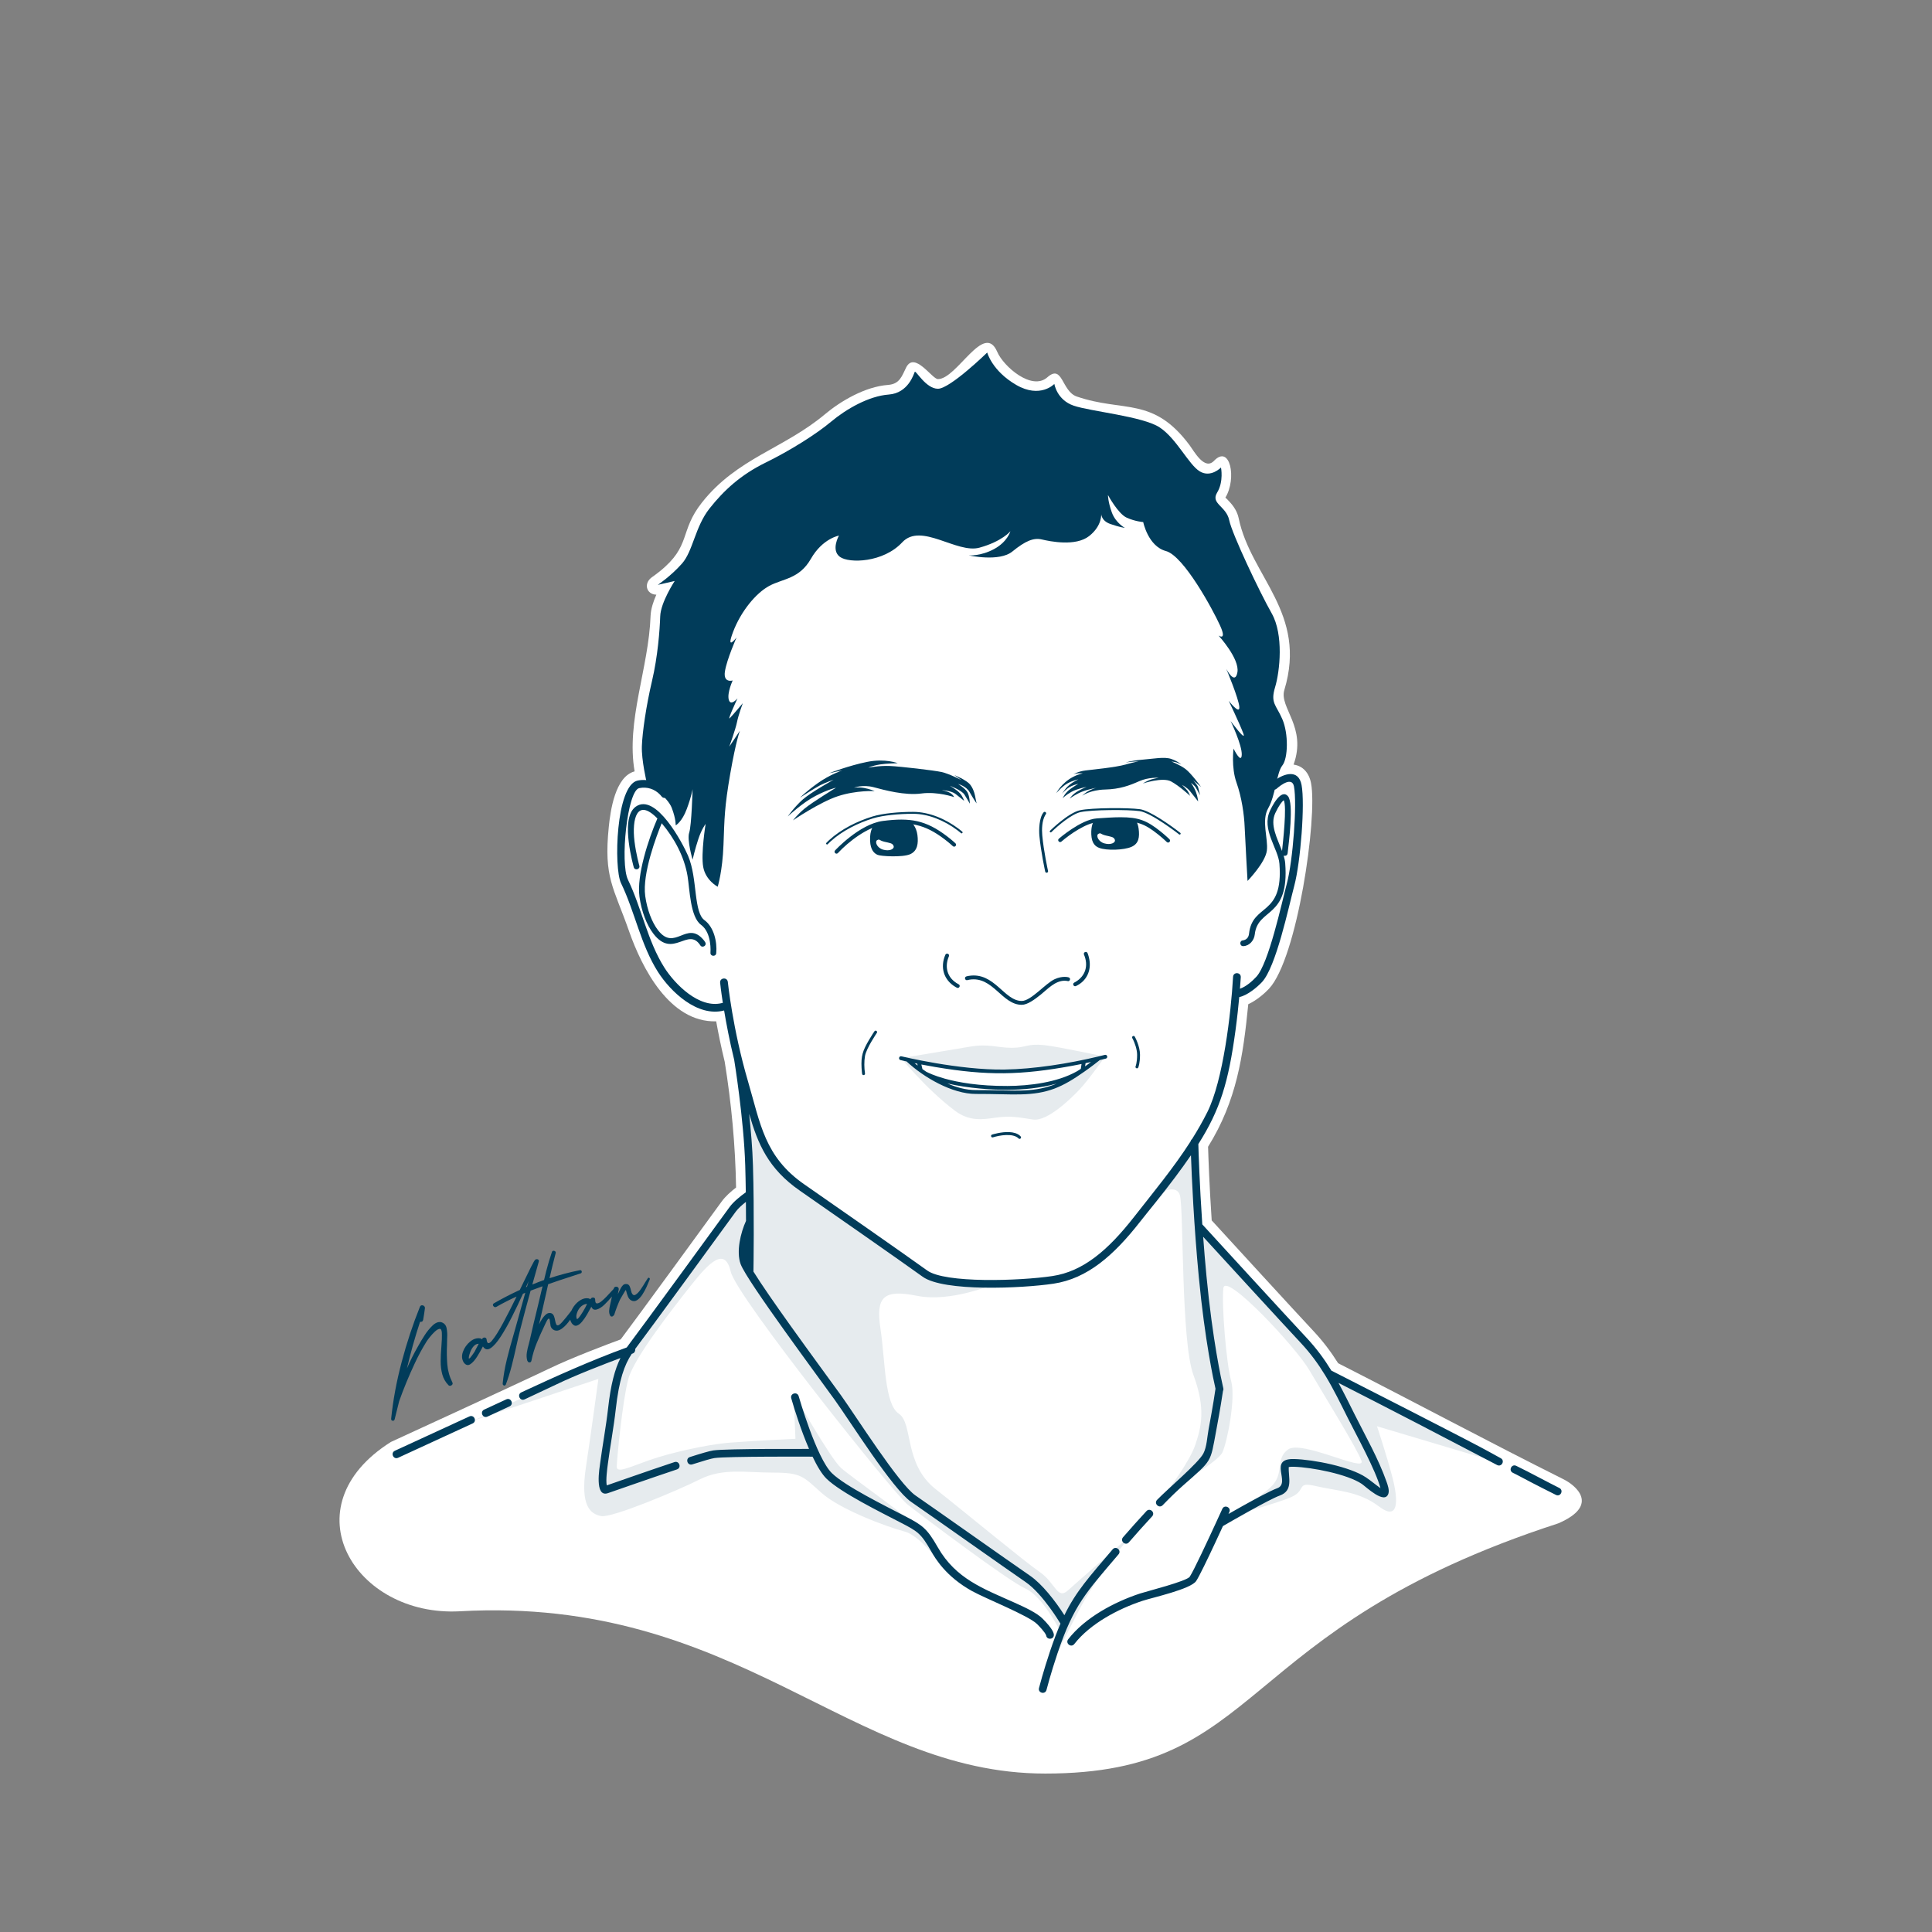
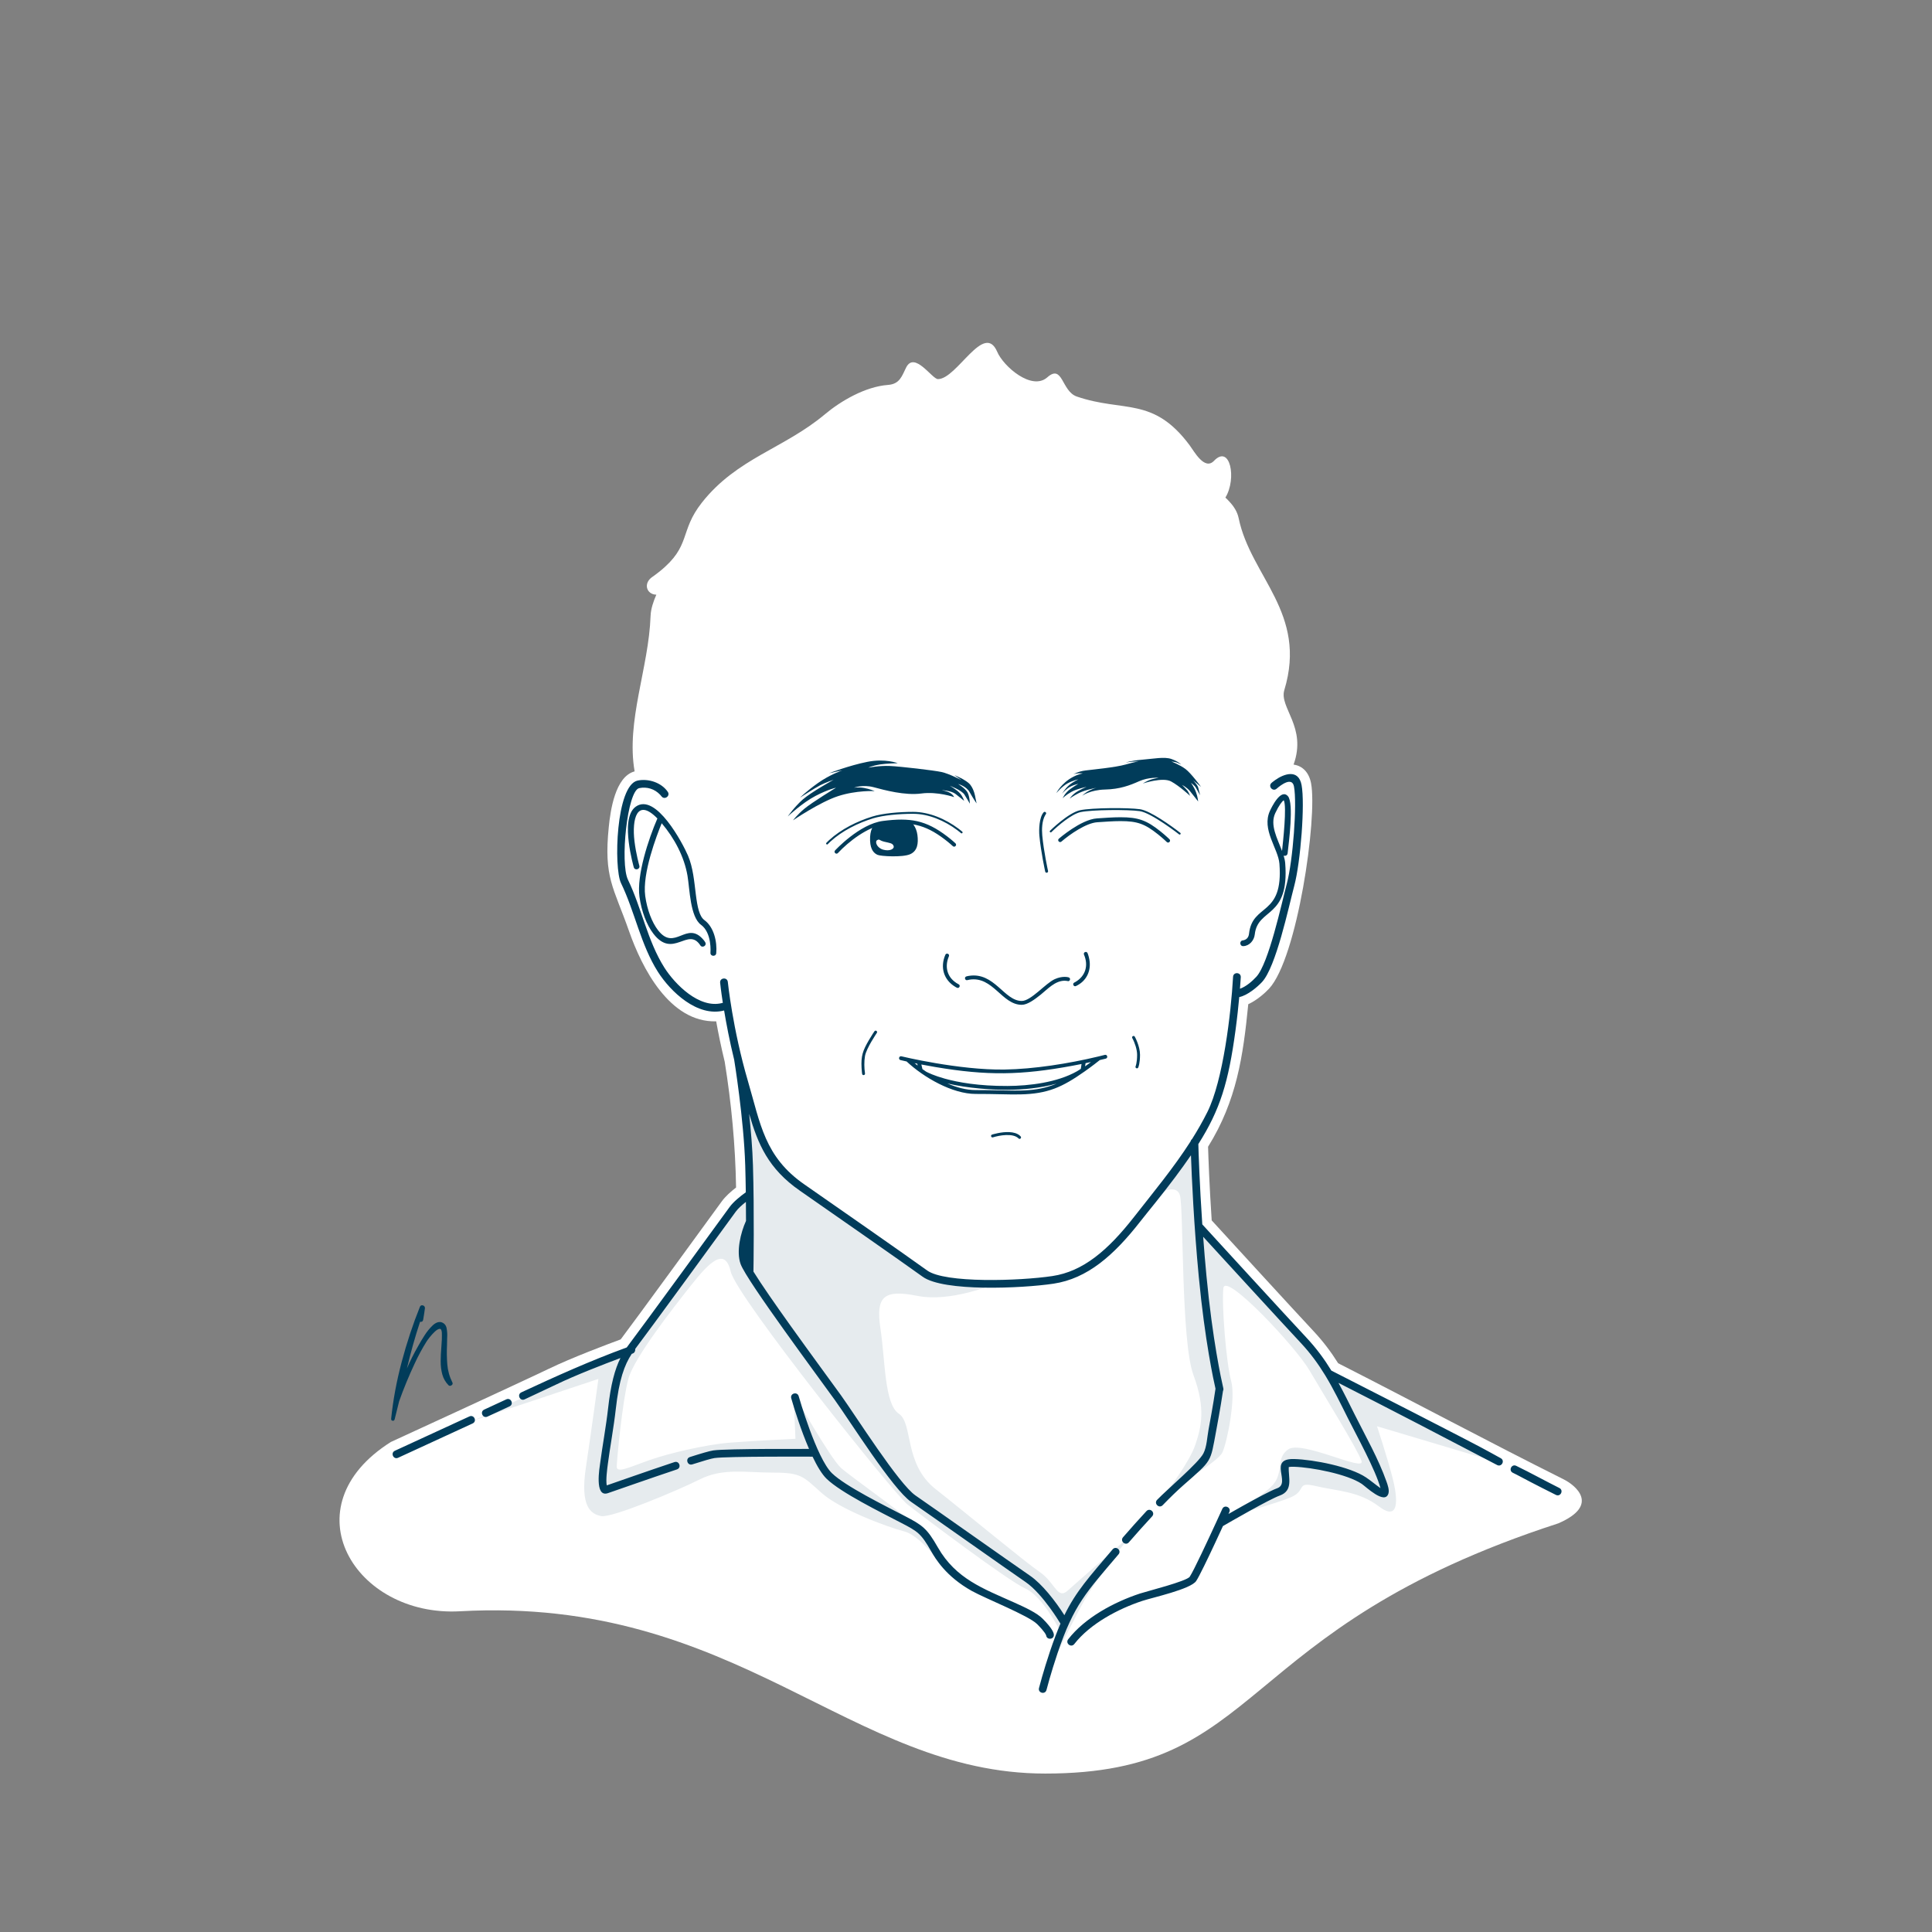
<svg xmlns="http://www.w3.org/2000/svg" xmlns:xlink="http://www.w3.org/1999/xlink" version="1.1" id="Layer_1" x="0px" y="0px" width="500px" height="500px" viewBox="0 0 500 500" enable-background="new 0 0 500 500" xml:space="preserve">
  <rect x="0" y="0" width="500" height="500" fill="#808080" stroke="none" />
  <g>
    <g>
      <path fill="#FFFFFF" d="M334.774,197.879c2.381,0.321,4.014,2.105,4.529,4.831c1.686,8.905-3.561,45.302-10.877,53.16    c-0.926,0.994-3.047,2.954-5.375,4.015c-1.338,13.514-2.994,24.971-10.404,36.893c0.084,2.793,0.338,9.993,0.939,19.056    c3.887,4.246,21.455,23.426,26.332,28.636c2.58,2.754,4.615,5.504,6.395,8.336c19.502,9.923,38.797,20.269,58.367,30.05    c2.926,1.463,9.594,6.641-1.406,11.391c-84.75,27.5-75.445,64.75-132.75,64.75c-50.754,0-79.5-46-151.5-42    c-27.252,1.514-44.5-27-17.871-43.815c0,0,33.701-15.477,40.939-18.972c5.805-2.802,14.918-6.238,18.531-7.572l0.217-0.284    c2.492-3.241,24.68-33.655,25.926-35.4c0.93-1.302,2.416-2.614,3.729-3.627c-0.178-10.907-1.205-21.787-2.943-32.555    c-0.941-3.859-1.662-7.424-2.205-10.451c-12.064,0.34-19.23-13.867-22.541-23.311c-4.033-11.502-6.604-13.811-5.25-27.04    c0.424-4.154,1.631-12.989,6.682-14.34c-2.262-12.992,3.664-26.754,4.129-40.228c0.063-1.829,0.756-3.833,1.494-5.499    c-2.555-0.046-3.48-2.963-1.008-4.62c0,0,0.77-0.515,1.865-1.398c8.254-6.645,5.031-10.342,10.936-17.82    c9.076-11.499,21.223-13.95,31.855-22.867c4.041-3.39,10.41-7.147,16.299-7.578c3.072-0.225,3.605-2.319,4.695-4.5    c2.166-4.329,6.725,2.993,8.236,2.993c4.926,0,11.941-15.003,15.342-7.06c1.623,3.791,8.938,10.154,12.957,6.602    c4.035-3.564,3.654,3.603,7.637,4.968c12.133,4.159,19.742-0.086,29.195,12.606c1.152,1.548,3.861,6.6,6.311,4.033    c4.172-4.371,5.949,4.59,2.945,9.526c0.068,0.099,0.113,0.059,0.314,0.273l0.719,0.753c1.145,1.221,2.059,2.62,2.404,4.292    c3.141,15.18,17.863,24.534,11.818,44.481C331.002,183.136,338.288,188.146,334.774,197.879z" />
-       <path fill-rule="evenodd" clip-rule="evenodd" fill="#E6EBEE" d="M270.301,270.485c-4.559-0.479-4.688,0.688-8.438,0.688    s-5.979-1.115-10.75-0.313c-6.313,1.063-17.938,3-17.938,3s15.313,3.563,27.188,3.375s25.688-3.75,25.688-3.75    S273.864,270.86,270.301,270.485z" />
-       <path fill-rule="evenodd" clip-rule="evenodd" fill="#E6EBEE" d="M234.926,274.298c0,0,8.906,8.344,17.625,8.313    c9.5-0.034,14.375,0.813,19.125-0.938s12.75-7.813,12.75-7.813l1.563-0.406c0,0-4.375,6.156-6.625,8.531s-8.313,8.281-12,7.75    s-5.625-1.063-9.813-0.469c-3.119,0.442-6.625,1.031-10.375-1.781s-7.531-6.5-10.25-9.438s-3.688-4.188-3.688-4.188    L234.926,274.298z" />
      <path fill="#E6EBEE" d="M257.114,332.36c0,0-11,4.75-19.75,3s-10.75,0.25-9.5,8.5s1,19.5,4.75,22s1.25,13,9.5,19.5    s23,18.75,27,21.5s4.5,7.25,7.25,4.75s16.25-14.25,16.25-14.25s-9,11.25-12.5,17.75s-9.25,18.25-9.25,18.25l3.5-11.25    c0,0-4.5-9-9-11s-27-19-30.5-21.75s-44.25-53.75-45.75-60.25s-5.5-2.5-10.25,3.5s-14.75,18.75-16.25,24.25s-3,21-3,22.75    s3.5,0,8.5-1.75s14.5-4,20.75-4.5s17-1,17-1l-0.5-11.75c0,0,9.5,16.75,12.25,19.25s19,13.75,21,16.5s7,11.25,7,11.25    s-6.75-10-11.5-11.25s-16.75-5.75-21.5-10s-5.25-5.25-12.5-5.25s-13-1.25-19,1.75s-22.75,10-25.5,9.5s-5.5-2.5-4-12.5    s3.25-23,3.25-23l-32.25,10.75l28-13l12.75-5.25c0,0,17.75-25.25,22.75-31.75s8-8,8-8l-1.5-28.75c0,0,3.75,12,5.5,15.75    s5.25,7.5,7,9s26.75,19,29.75,20.75s5.75,4.25,10.5,5S257.114,332.36,257.114,332.36z M298.864,309.36l9.75-13.75l1.25,21.25    c0,0,20.25,22.75,23.5,25.75s11,13,11,13l43,22.75l-31-9.25c0,0,2.5,7.5,4,13.25s1.75,11.5-3.5,7.5s-11-4-16.25-5.25    s-2.5,1-6.25,2.75s-17,5.25-17,5.25s7.75-4.25,11.5-7.75s1-7.25,4.5-9.75s20,6,19,3s-10-17.5-13.5-23.5s-21.75-25.5-22.25-21.25    s0.75,19.5,2,24s-1,15.75-2.25,18.5s-14.25,10-14.25,10s5.75-7.5,7.25-12s2.75-9.25-0.5-18s-2.5-43-3.5-46.5    S298.864,309.36,298.864,309.36z" />
      <g>
        <defs>
          <path id="SVGID_1_" d="M257.114,332.36c0,0-11,4.75-19.75,3s-10.75,0.25-9.5,8.5s1,19.5,4.75,22s1.25,13,9.5,19.5      s23,18.75,27,21.5s4.5,7.25,7.25,4.75s16.25-14.25,16.25-14.25s-9,11.25-12.5,17.75s-9.25,18.25-9.25,18.25l3.5-11.25      c0,0-4.5-9-9-11s-27-19-30.5-21.75s-44.25-53.75-45.75-60.25s-5.5-2.5-10.25,3.5s-14.75,18.75-16.25,24.25s-3,21-3,22.75      s3.5,0,8.5-1.75s14.5-4,20.75-4.5s17-1,17-1l-0.5-11.75c0,0,9.5,16.75,12.25,19.25s19,13.75,21,16.5s7,11.25,7,11.25      s-6.75-10-11.5-11.25s-16.75-5.75-21.5-10s-5.25-5.25-12.5-5.25s-13-1.25-19,1.75s-22.75,10-25.5,9.5s-5.5-2.5-4-12.5      s3.25-23,3.25-23l-32.25,10.75l28-13l12.75-5.25c0,0,17.75-25.25,22.75-31.75s8-8,8-8l-1.5-28.75c0,0,3.75,12,5.5,15.75      s5.25,7.5,7,9s26.75,19,29.75,20.75s5.75,4.25,10.5,5S257.114,332.36,257.114,332.36z M298.864,309.36l9.75-13.75l1.25,21.25      c0,0,20.25,22.75,23.5,25.75s11,13,11,13l43,22.75l-31-9.25c0,0,2.5,7.5,4,13.25s1.75,11.5-3.5,7.5s-11-4-16.25-5.25      s-2.5,1-6.25,2.75s-17,5.25-17,5.25s7.75-4.25,11.5-7.75s1-7.25,4.5-9.75s20,6,19,3s-10-17.5-13.5-23.5s-21.75-25.5-22.25-21.25      s0.75,19.5,2,24s-1,15.75-2.25,18.5s-14.25,10-14.25,10s5.75-7.5,7.25-12s2.75-9.25-0.5-18s-2.5-43-3.5-46.5      S298.864,309.36,298.864,309.36z" />
        </defs>
        <clipPath id="SVGID_2_">
          <use xlink:href="#SVGID_1_" overflow="visible" />
        </clipPath>
      </g>
      <path fill-rule="evenodd" clip-rule="evenodd" fill="#013C5A" d="M277.739,201.048c1.49-0.771,2.5-0.875,2.5-0.875    s-0.531-0.094-1.281-0.031s-1.156,0.25-1.156,0.25s1.156-0.75,3.156-1s7.656-0.781,10.344-1.531s3.375-0.813,3.375-0.813    s-1.188,0.031-1.875,0.094s-1.438,0.188-1.438,0.188s1.219-0.469,4.219-0.719s5.781-0.813,7.563-0.188s2.531,1.438,2.531,1.438    s-1-0.563-1.594-0.656s-0.938-0.125-0.938-0.125s2.188,0.844,3.656,1.938s4.031,4.625,4.031,4.625l-2.063-1.719    c0,0,1.094,1.125,1.313,1.875s0.5,2,0.5,2s-0.688-1.219-1.063-1.906s-1.313-1.281-1.313-1.281s0.75,0.906,1.328,2.438    c0.441,1.17,0.547,2.375,0.547,2.375s-1.25-1.625-2.094-2.656s-2.063-1.625-2.063-1.625s1.125,1.125,1.406,1.5    s0.672,1.328,0.672,1.328s-2.734-2.547-4.922-3.734s-7.313,0.531-7.313,0.531s1.188-0.781,2.344-1.094s1.781-0.375,1.781-0.375    s-2.594-0.219-5.063,0.875s-5,2.063-8.844,2.156s-5.906,1.594-5.906,1.594s0.75-0.813,2-1.406s1.75-0.656,1.75-0.656    s-2.938,0.531-4.594,1.375s-2.406,1.438-2.406,1.438s0.75-1.188,2.25-2s2.125-1.031,2.125-1.031s-2.438,0.469-3.906,1.281    s-2.281,1.656-2.281,1.656s0.594-1.406,1.969-2.375s2.094-1.344,2.094-1.344s-1.656,0.313-2.75,1.156s-1.469,1.406-1.469,1.406    s0.75-1.313,1.813-2.219s2.406-1.5,2.406-1.5s-1.281,0.219-2.75,1s-2.969,2.563-2.969,2.563S274.661,202.642,277.739,201.048z" />
      <path fill-rule="evenodd" clip-rule="evenodd" fill="#013C5A" d="M252.395,206.235c0,0-0.25-1.781-1.25-3.094    s-4.141-2.531-4.141-2.531l1.859,1.313c0,0-3.188-1.688-5.188-2.125s-10.625-1.438-13.375-1.563s-5.563,0.438-5.563,0.438    s0.781-0.469,3.063-0.844c1.492-0.245,4.531-0.313,4.531-0.313s-3.219-1.281-7.906-0.344s-9.875,2.938-9.875,2.938l3.438-0.75    c0,0-3.25,1.125-6.25,3.25s-4.688,3.813-4.688,3.813s3.75-2.438,5.188-3.188s3.5-1.438,3.5-1.438s-5.875,3.25-8,5.125    s-3.875,4.375-3.875,4.375s3.813-3.563,7.188-5.313s5.313-2.125,5.313-2.125s-6.25,3.813-8.188,5.438s-2.938,3-2.938,3    s6.875-4.688,11.625-6.25s9.5-1.313,9.5-1.313s-1.313-0.563-2.75-0.813s-2.625-0.063-2.625-0.063s2.313-0.875,5.125-0.125    s8.063,2.188,12.313,1.625s8.5,0.938,8.5,0.938s-0.188-0.563-1-1.063s-2.188-0.75-2.188-0.75s2.438,0.125,3.563,1    s2.203,1.766,2.203,1.766s-0.281-1.094-1.156-2.031s-2.547-1.859-2.547-1.859s3.063,1.125,3.813,2.313s1.375,2.313,1.375,2.313    s-0.016-1.906-0.641-2.969s-2.406-2.125-2.406-2.125s2.109,0.547,2.969,2.078c1.029,1.832,1.828,2.953,1.828,2.953    L252.395,206.235z" />
      <path fill-rule="evenodd" clip-rule="evenodd" fill="#013C5A" d="M226.145,213.642c0,0,2-0.906,5.156-1.031    s4.531,0.125,4.531,0.125s1.313,1.156,1.594,3.344s0.031,4.156-1.906,5s-7.563,0.531-8.406,0.156s-1.832-1.205-1.938-3.656    C225.051,214.673,226.145,213.642,226.145,213.642z M228.833,217.829c-1.375-0.344-1.125-0.766-1.813-0.406    c-0.668,0.35-0.125,2,1.531,2.469s2.969-0.156,2.719-0.938S230.208,218.173,228.833,217.829z" />
-       <path fill-rule="evenodd" clip-rule="evenodd" fill="#013C5A" d="M293.948,212.249c0.309,0.546,0.611,1.285,0.729,2.206    c0.281,2.188,0.063,3.875-1.875,4.719s-6.438,1-8.344,0.25c-0.859-0.338-1.926-1.018-2.031-3.469    c-0.09-2.115,0.465-3.237,0.773-3.691c1.385-0.223,6.068-0.899,8.945-0.371C292.862,212.023,293.458,212.143,293.948,212.249z     M286.083,216.204c-1.375-0.344-1.125-0.766-1.813-0.406c-0.668,0.35-0.125,2,1.531,2.469s2.969-0.156,2.719-0.938    S287.458,216.548,286.083,216.204z" />
-       <path fill-rule="evenodd" clip-rule="evenodd" fill="#013C5A" d="M185.739,229.485c0,0,1.25-4,1.5-10.875s0.25-9.75,1.75-18.375    s2.5-11.125,2.5-11.125l-2.75,4.125c0,0,1.625-4.5,2-6.375s1.5-4.875,1.5-4.875s-2.625,3.125-3.375,3.875s2-5.125,2-5.125    s-1.75,2.125-2.25,0.375s1-5,1-5s-2.5,0.75-2-2.375s3-8.75,3-8.75s-2.875,3.75-0.875-1.5s5.875-10,9.375-11.875s7.75-1.75,10.75-7    s7.25-6,7.25-6s-2.125,3.75,0.25,5.5s11.25,1.5,16.125-3.75s14.125,3,20,1.375s8-4.25,8-4.25s-0.75,2.75-4.25,4.625    s-6.5,1.625-6.5,1.625s7.875,1.75,11.25-1s5.5-3.625,7.625-3.125s8.75,1.875,12.25-0.875s3.125-5.875,3.125-5.875    s-0.125,1.875,2.375,2.75s3.75,1,3.75,1s-2.375-1.25-3.375-4s-1-4.5-1-4.5s2.625,4.875,4.875,5.875s4.25,1.125,4.25,1.125    s1.25,6.25,5.875,7.5s12.125,15.125,14,19.25s-0.375,2.625-0.375,2.625s5.5,6,4.875,9.5s-2.875-0.875-2.875-0.875    s3.25,7.75,3.375,9.875s-2.75-1.625-2.75-1.625s2.75,5.75,3.75,8.375s-3.25-3.125-3.25-3.125s3,6.25,2.875,8.75    s-2.125-1.625-2.125-1.625s-0.625,4.875,0.75,8.75s2,8.375,2.125,11.5s0.75,14,0.75,14s4.625-4.75,5-7.875s-1.5-7.75,0.375-11    s2.125-9.125,3.625-11s1.625-8.25,0-12s-3.125-4.125-1.875-8.25s2.25-13.625-0.875-19.125s-10.25-20.5-11-24.125    s-4.875-4.25-3.125-7.125s1-6.5,1-6.5s-2.625,2.75-5.5,1s-6-8.5-10.375-11.375s-17.875-4.125-22.25-5.625s-5-5.625-5-5.625    s-3.625,3.875-9.875,0.25s-7.5-8.375-7.5-8.375s-9.625,9.375-12.75,9.375s-5.75-4.875-6-4.375s-1.625,5.5-6.75,5.875    s-11,3.75-14.875,7s-10.625,7.5-17,10.625s-10.75,7.125-14.5,11.875s-4.25,11-7.125,14.25s-6.25,5.5-6.25,5.5l4.375-1    c0,0-3.625,5.5-3.75,9.125s-0.625,10.375-2.125,16.75s-2.5,13.25-2.625,16.875s1.25,9.375,1.25,9.375s5.375,3.625,6.5,6.625    s1,4.5,1,4.5s1.625-0.875,2.875-4.25s1.5-5.125,1.5-5.125s-0.25,9.375-0.875,11.25s0.875,7,0.875,7s0.625-2.75,1.5-5.375    s1.875-3.875,1.875-3.875s-1.25,7.625-0.625,11.125S185.739,229.485,185.739,229.485z" />
      <path fill="#013C5A" d="M216.122,220.083c0,0,1.58-1.707,3.904-3.509c2.305-1.785,5.418-3.724,8.494-4.116    c7.037-0.898,11.07-0.221,16.584,3.981c1.307,0.995,2.166,1.808,2.166,1.808c0.484,0.458-0.201,1.185-0.688,0.727    c0,0-0.826-0.781-2.084-1.739c-5.293-4.034-9.084-4.648-15.852-3.784c-4.055,0.518-9.047,4.349-11.791,7.313    C216.403,221.252,215.668,220.572,216.122,220.083z M274.038,217.045c0,0,1.428-1.238,3.355-2.508    c1.9-1.25,4.389-2.604,6.502-2.738c1.979-0.125,4.084-0.298,6.086-0.298c4.617,0,6.77,0.794,10.367,3.672    c1.352,1.081,2.305,2.019,2.305,2.019c0.475,0.468-0.227,1.181-0.701,0.713c0,0-0.922-0.906-2.229-1.95    c-3.416-2.732-5.357-3.453-9.742-3.453c-1.98,0-4.064,0.172-6.023,0.296c-2.844,0.181-7.109,3.135-9.266,5.004    C274.188,218.237,273.534,217.481,274.038,217.045z M271.75,214.995c0,0,1.182-1.165,2.738-2.408    c1.543-1.231,3.508-2.583,5.074-2.909c3.035-0.632,12.314-0.693,15.461-0.253c2.641,0.37,8.182,4.353,10.432,6.113    c0.262,0.206-0.045,0.599-0.309,0.394c0,0-1.789-1.401-3.969-2.856c-2.199-1.47-4.729-2.946-6.225-3.156    c-3.104-0.434-12.322-0.371-15.289,0.248c-2.277,0.474-5.865,3.51-7.563,5.183C271.866,215.585,271.514,215.229,271.75,214.995z     M248.698,215.608c0,0-0.346-0.31-0.971-0.776c-3.225-2.408-7.35-4.222-11.426-4.222c-3.584,0-7.756,0.372-10.363,1.177    c-3.867,1.193-7.971,3.218-11,5.989c-0.469,0.428-0.699,0.688-0.699,0.688c-0.221,0.249-0.596-0.082-0.375-0.332    c0,0,0.244-0.274,0.736-0.725c3.084-2.821,7.252-4.883,11.189-6.098c2.68-0.827,6.91-1.199,10.512-1.199    c4.188,0,8.412,1.848,11.725,4.321c0.648,0.483,1.006,0.806,1.006,0.806C249.28,215.46,248.944,215.832,248.698,215.608z     M164.018,224.441c0,0-0.891-3.118-1.305-6.57c-0.391-3.253-0.463-7.51,1.846-9.125c5.195-3.637,12.148,9.529,13.496,12.695    c1.32,3.106,1.604,6.696,2.021,10.013c0.422,3.338,0.922,5.72,2.23,6.676c2.475,1.809,3.322,5.66,3.055,8.548    c-0.092,0.996-1.586,0.86-1.494-0.136c0,0,0.113-1.288-0.148-2.854c-0.271-1.603-0.908-3.333-2.297-4.347    c-2.822-2.062-2.91-9.214-3.496-12.68c-0.846-4.992-3.42-9.765-6.678-13.61c-1.299,3.164-5.07,13.006-4.266,18.832    c0.486,3.536,1.732,6.808,3.318,8.863c4.344,5.63,7.396-2.688,11.758,2.479c0.168,0.2,0.336,0.417,0.461,0.648    c0.484,0.876-0.83,1.601-1.313,0.725c-3.186-4.771-7.021,3.64-12.094-2.936c-1.789-2.319-3.105-5.86-3.617-9.574    c-0.764-5.54,2.303-14.884,4.637-20.27c-5.32-5.439-6.617,0.144-5.932,5.875c0.4,3.329,1.258,6.336,1.258,6.336    C165.735,224.991,164.293,225.403,164.018,224.441z M332.231,207.111c-0.43,0.279-1.227,1.273-2.188,3.318    c-1.445,3.069,0.525,6.547,1.746,9.795C332.028,218.041,333.083,208.56,332.231,207.111z M332.206,221.433    c0.207,0.681,0.357,1.348,0.406,1.995c1.107,14.396-7.105,11.438-7.877,18.391c-0.172,1.55-1.355,2.965-2.949,3.041    c-0.998,0.062-1.092-1.435-0.094-1.498c0,0,0.072-0.007,0.186-0.035c0.82-0.201,1.271-0.816,1.367-1.675    c0.889-8.003,8.932-4.328,7.871-18.109c-0.303-3.936-4.725-8.876-2.43-13.752c0.369-0.784,2.785-5.881,4.641-3.72    c1.561,1.818,0.207,12.085-0.092,14.748C333.168,221.407,332.62,221.589,332.206,221.433z M163.704,350.302l-0.213,0.076    c-1.885,2.863-3.279,6.654-4.133,14.343c-0.5,4.506-1.502,9.95-2.049,14.159c-0.164,1.257-0.559,4.165-0.281,5.537    c2.293-0.784,10.58-3.715,17.52-6.028c1.266-0.421,1.898,1.477,0.633,1.897c-7.369,2.456-16.256,5.608-17.875,6.148    c-3.537,1.179-2.115-6.77-1.98-7.813c0.547-4.197,1.547-9.628,2.045-14.122c0.693-6.24,1.752-10.115,3.201-13.044    c-4.164,1.559-11.572,4.416-16.521,6.805c-1.639,0.791-4.627,2.193-8.275,3.892c-1.207,0.563-2.053-1.25-0.844-1.813    c8.98-4.181,17.955-8.22,27.271-11.62c0.201-0.286,0.408-0.567,0.619-0.843c2.498-3.248,24.73-33.724,25.98-35.472    c0.938-1.314,2.764-2.81,4.211-3.834c-0.031-2.336-0.078-4.683-0.148-6.93c-0.373-12.191-2.861-27.368-2.861-27.368    c-1.197-4.899-2.033-9.321-2.605-12.757c-6.889,1.797-13.857-4.857-17.127-9.993c-4.469-7.023-5.961-15.562-9.557-22.976    c-1.91-3.941-1.324-25.411,4.33-26.542c2.787-0.558,6.113,0.515,7.764,2.905c0.768,1.09-0.869,2.241-1.637,1.151    c0,0-0.117-0.162-0.342-0.396c-1.408-1.466-3.348-2.108-5.393-1.699c-3.096,0.619-5.012,19.399-2.922,23.708    c3.537,7.297,5.057,15.88,9.443,22.774c2.709,4.257,8.998,10.681,14.936,9.132l0.172-0.05c-0.496-3.23-0.695-5.193-0.695-5.193    c-0.135-1.326,1.854-1.529,1.99-0.203c0,0,1.242,12.165,5.213,25.694c3.225,10.983,4.279,19.558,14.611,26.71    c4.877,3.377,26.764,18.636,31.768,22.263c4.6,3.336,23.873,2.717,32.391,1.445c7.979-1.19,14.396-6.676,21.109-15.252    c5.063-6.469,10.281-12.746,14.686-19.627c0.051-0.246,0.184-0.434,0.355-0.56c1.428-2.264,2.764-4.594,3.977-7.02    c4.072-8.146,6.117-25.526,6.646-34.983c0.074-1.331,2.07-1.22,1.996,0.111c0,0-0.061,1.114-0.211,2.974    c1.611-0.566,3.189-1.966,4.23-3.086c3.207-3.443,6.529-18.943,7.891-24.075c1.602-6.035,2.697-20.751,1.859-25.183    c-0.494-2.611-3.432-0.356-4.48,0.564c-1.002,0.881-2.324-0.62-1.322-1.5c0,0,0.359-0.318,0.914-0.714    c2.238-1.6,6.043-3.009,6.854,1.278c0.912,4.818-0.242,19.852-1.891,26.067c-1.504,5.667-4.715,21.01-8.359,24.925    c-1.145,1.228-3.742,3.466-5.881,3.878c-0.215,2.36-0.529,5.357-0.969,8.605c-1.824,13.469-3.967,20.526-9.619,29.44    c0.055,2.062,0.309,10.257,1.023,20.784c2.053,2.243,21.734,23.737,26.943,29.302c2.629,2.809,4.67,5.614,6.463,8.54    c3.203,1.628,37.371,19.011,41.307,21.277c0.945,0.544,1.77,0.995,2.514,1.386c1.182,0.619,0.252,2.391-0.928,1.771    c-13.656-7.161-27.316-14.253-41.051-21.253c1.432,2.608,2.771,5.338,4.234,8.266c2.813,5.623,6.105,11.37,8.205,17.323    c0.297,0.842,0.758,2.145,0.482,3.043c-0.926,3.009-5.838-1.784-6.91-2.505c-3.75-2.518-12.898-4.279-17.482-4.42    c-0.639-0.02-1.104,0.008-1.396,0.066c-0.164,2.613,1.281,6.081-2.328,7.381c-2.762,0.993-12.969,6.891-14.709,7.9    c-0.596,1.295-1.303,2.824-2.037,4.395c-1.916,4.094-4.082,8.613-4.887,9.818c-1.416,2.123-11.279,4.273-13.914,5.142    c-6.234,2.055-13.516,5.892-17.627,11.166c-0.816,1.055-2.398-0.171-1.582-1.225c4.334-5.591,11.854-9.623,18.584-11.841    c1.742-0.574,12.09-3.173,12.875-4.352c1.01-1.515,4.727-9.493,6.869-14.152l1.553-3.394c0.551-1.214,2.371-0.388,1.82,0.826    l-0.219,0.482c1.064-0.608,2.357-1.342,3.713-2.097c3.355-1.872,7.223-3.955,8.883-4.552c3.697-1.332-2.559-7.781,4.465-7.565    c5.021,0.155,14.395,1.98,18.535,4.76c1.291,0.868,2.465,1.886,3.738,2.774c-1.24-4.676-6.316-13.876-8.42-18.081    c-1.967-3.934-3.717-7.539-5.797-10.971l-0.113-0.187c-1.756-2.876-3.748-5.631-6.301-8.356    c-4.512-4.821-19.879-21.589-25.256-27.459c0.24,3.254,0.523,6.681,0.857,10.181c1.578,16.563,3.867,26.9,4.285,28.7    c0.029,0.079,0.051,0.166,0.061,0.259c0.074,0.309,0.035,0.554-0.072,0.749c-0.166,1.155-0.662,4.43-1.787,10.445    c-1.533,8.204-0.932,7.339-8.447,13.942c-1.637,1.438-3.463,3.216-5.375,5.189c-0.928,0.957-2.365-0.435-1.436-1.393    c2.822-2.912,10.68-9.521,11.967-11.991c0.895-1.717,0.975-4.237,1.326-6.115c1.24-6.629,1.709-9.895,1.813-10.646    c-0.441-1.905-2.742-12.32-4.324-28.95c-1.277-13.408-1.824-25.753-2.027-31.474c-1.221,1.784-2.58,3.668-4.102,5.706    c-3.523,4.723-6.885,8.723-9.09,11.539c-6.787,8.674-13.619,14.689-22.389,15.998c-8.232,1.229-28.461,2.109-33.859-1.805    c-4.998-3.623-26.861-18.864-31.732-22.237c-8.264-5.721-10.9-12.127-13.17-19.923c0.459,4.281,0.855,8.987,0.988,13.32    c0.365,11.919,0.139,26.674,0.125,27.51c1.977,3.199,5.641,8.475,9.58,13.986c5.359,7.499,11.045,15.201,13.107,18.076    c3.816,5.319,14.932,22.92,19.254,25.884c4.375,3,24.873,17.499,29.623,20.749c3.135,2.144,6.605,6.607,8.908,10.234    c3.023-6.188,6.422-9.893,12.49-17.044c0.861-1.017,2.387,0.277,1.523,1.294c-8.367,9.86-11.525,12.962-15.789,25.599    c-1.736,5.148-2.854,9.491-2.854,9.491c-0.332,1.291-2.27,0.793-1.938-0.498c0,0,1.133-4.407,2.896-9.633    c0.918-2.719,1.785-5.009,2.662-7.024c-0.385-0.634-1.389-2.246-2.74-4.098c-1.771-2.424-4.063-5.148-6.289-6.671    c-4.75-3.25-25.25-17.75-29.625-20.751c-4.756-3.26-15.68-20.697-19.748-26.366c-2.063-2.875-7.75-10.579-13.109-18.079    c-5.299-7.415-10.457-14.87-11.268-17.1c-1.176-3.234,0-8.108,1.395-11.172c-0.004-1.581-0.012-3.232-0.027-4.911    c-0.916,0.723-2.02,1.679-2.613,2.51c-1.252,1.752-23.52,32.276-26.021,35.528C164.44,349.61,164.264,350.099,163.704,350.302z     M290.645,397.836c1.988-2.29,4.041-4.592,6.053-6.76c0.908-0.978,2.373,0.383,1.467,1.36c-1.998,2.152-4.035,4.438-6.01,6.711    C291.282,400.154,289.77,398.843,290.645,397.836z M270.749,423.249c-0.279-0.841-1.891-2.481-2.342-2.932    c-2.213-2.213-13.379-6.617-16.904-8.584c-6.729-3.752-9.467-8.431-10.506-10.252c-2.654-4.643-3.461-5.127-7.789-7.376    c-5.297-2.753-15.57-7.792-19.289-11.402c-1.211-1.175-2.453-3.261-3.627-5.72c-1.266-0.006-6.15-0.024-11.344,0.002    c-5.986,0.031-12.391,0.117-14.063,0.364c-0.795,0.118-2.896,0.729-5.717,1.632c-1.27,0.405-1.879-1.499-0.609-1.905    c2.754-0.881,5.037-1.558,6.033-1.705c1.705-0.252,8.238-0.354,14.346-0.386c4.336-0.022,8.457-0.013,10.443-0.006    c-2.012-4.649-3.73-10.025-4.604-13.096c-0.365-1.282,1.559-1.829,1.924-0.547c0.045,0.161,4.604,16.044,8.609,19.931    c3.498,3.396,13.748,8.428,18.818,11.063c4.654,2.418,5.766,3.194,8.604,8.158c4.629,8.103,11.77,10.666,19.68,14.209    c3.082,1.379,5.938,2.733,7.408,4.205c2.637,2.636,2.918,3.768,2.918,4.207C272.739,424.395,270.885,424.439,270.749,423.249z     M122.319,368.387c-9.924,4.582-19.287,8.883-19.287,8.883c-1.213,0.556-2.047-1.262-0.834-1.817c0,0,9.361-4.3,19.281-8.881    C122.69,366.012,123.528,367.828,122.319,368.387z M131.864,363.97l-5.707,2.644c-1.211,0.561-2.051-1.255-0.842-1.814    l5.709-2.644C132.233,361.595,133.075,363.409,131.864,363.97z M392.397,379.357c3.76,1.827,7.422,3.862,11.164,5.733    c1.193,0.597,0.299,2.385-0.895,1.789c0,0-6.271-3.137-9.031-4.642c-0.748-0.408-1.432-0.75-2.113-1.081    C390.323,380.574,391.198,378.775,392.397,379.357z M245.573,247.495c-1.033,2.413-0.609,4.918,1.438,6.535    c0.328,0.26,0.688,0.51,1.066,0.69c0.604,0.283,0.178,1.188-0.426,0.904c0,0-0.148-0.069-0.385-0.209    c-3.045-1.796-4.01-5.076-2.611-8.315C244.917,246.488,245.836,246.882,245.573,247.495z M250.088,252.696    c0,0,0.238-0.076,0.648-0.142c6.617-1.063,9.123,6.493,13.689,6.493c2.408,0,6.141-4.558,8.545-5.644    c1.037-0.469,1.922-0.591,2.557-0.591c0.672,0,1.057,0.136,1.057,0.136c0.633,0.21,0.316,1.159-0.316,0.948    c0,0-0.27-0.084-0.74-0.084c-2.482,0-4.41,2.167-6.201,3.608c-1.586,1.273-3.438,2.626-4.9,2.626    c-5.143,0-7.455-7.481-13.531-6.507c-0.32,0.052-0.506,0.109-0.506,0.109C249.752,253.85,249.454,252.896,250.088,252.696z     M280.942,275.152l-0.121,0.822c0.559-0.402,1.07-0.781,1.516-1.117L280.942,275.152z M279.717,276.611l0.184-1.248    c-0.734,0.146-1.516,0.298-2.336,0.449c-13.355,2.469-22.104,2.6-35.518,0.33c-1.305-0.221-2.516-0.442-3.6-0.651l0.279,1.193    c0.303,0.216,0.623,0.438,0.957,0.663c0.51,0.271,2.08,1.039,4.826,1.805c3.459,0.964,8.787,1.927,16.227,1.896    c5.633-0.023,12.867-0.899,17.967-3.792C279.297,276.918,279.629,276.678,279.717,276.611z M237.485,275.766l-0.113-0.486    l-0.68-0.137L237.485,275.766z M273.415,280.45c-4.188,1.167-8.777,1.581-12.674,1.598c-3.791,0.016-10.227-0.377-15.553-1.644    c2.322,1.005,4.855,1.715,7.361,1.706c4.748-0.017,8.322,0.187,11.453,0.12c3.098-0.065,5.727-0.396,8.627-1.465    C272.885,280.672,273.147,280.566,273.415,280.45z M233.295,273.375c0.004,0,14.883,3.609,26.686,3.423    c7.58-0.119,16.541-1.526,24.174-3.358l0.344-0.082l1.43-0.356c0.646-0.165,0.893,0.804,0.248,0.969c0,0-0.561,0.144-1.553,0.374    c-0.428,0.346-1.971,1.572-3.941,2.957c-5.771,4.056-9.479,5.778-16.658,5.93c-3.135,0.066-6.717-0.137-11.471-0.12    c-6.107,0.022-13.521-4.297-17.924-8.405c-1.002-0.221-1.57-0.358-1.57-0.358C232.411,274.189,232.647,273.217,233.295,273.375z     M281.456,246.663c0,0,0.301,0.694,0.475,1.694c0.512,2.942-0.775,5.574-3.471,6.83c-0.604,0.284-1.029-0.621-0.426-0.904    c0,0,0.117-0.056,0.303-0.166c2.625-1.549,3.389-4.267,2.201-7.06C280.274,246.445,281.194,246.051,281.456,246.663z     M263.559,294.578c-1.469-1.381-4.943-0.752-6.582-0.235c-0.477,0.151-0.703-0.564-0.227-0.715c0,0,0.609-0.192,1.477-0.369    c1.684-0.343,4.379-0.606,5.764,0.688l0.178,0.195C264.459,294.549,263.85,294.985,263.559,294.578z M270.651,210.728    c0,0-0.068,0.084-0.17,0.262c-0.828,1.459-0.887,3.636-0.744,5.212c0.373,4.104,1.494,9.204,1.494,9.204    c0.107,0.488-0.625,0.649-0.732,0.161c0,0-1.131-5.151-1.508-9.296c-0.135-1.479-0.07-4.693,1.088-6.026    C270.401,209.861,270.973,210.346,270.651,210.728z M226.922,267.323c-0.021,0.031-2.707,3.952-3.064,5.978    c-0.242,1.379-0.207,3.108,0.002,4.504c0.074,0.494-0.668,0.605-0.742,0.111c0,0-0.096-0.64-0.145-1.552    c-0.164-3.125,0.311-4.445,1.895-7.177c0.742-1.279,1.438-2.289,1.438-2.289C226.588,266.486,227.206,266.911,226.922,267.323z     M293.692,268.304c0,0,0.336,0.604,0.672,1.487c0.33,0.871,0.672,2.045,0.672,3.189c0.002,2.209-0.432,3.231-0.453,3.279    c-0.199,0.459-0.887,0.16-0.688-0.299c0,0,0.094-0.22,0.188-0.682c0.104-0.496,0.203-1.254,0.203-2.299    c0-1.343-0.594-3.128-1.25-4.313C292.793,268.23,293.45,267.866,293.692,268.304z" />
    </g>
    <g>
      <path fill="#013C5A" d="M115.76,353.09c-0.129-1.637-0.155-3.285-0.076-4.944c0.013-0.532,0.023-1.06,0.03-1.584    c0.004-0.139,0.01-0.284,0.016-0.435c0.054-0.797,0.004-1.596-0.149-2.396c-0.154-0.799-0.628-1.321-1.424-1.564    c-0.726-0.127-1.462,0.165-2.208,0.875c-0.746,0.708-1.432,1.55-2.057,2.524c-0.625,0.974-1.121,1.797-1.487,2.469    c-0.094,0.161-0.174,0.304-0.242,0.426c-1.057,1.836-2.007,3.734-2.849,5.695c0.953-4.077,2.085-8.104,3.397-12.078    c0.174,0.043,0.339,0.026,0.495-0.052c0.155-0.077,0.256-0.227,0.303-0.448c0.179-0.986,0.332-1.979,0.46-2.977    c0.02-0.252-0.055-0.452-0.224-0.599c-0.169-0.148-0.362-0.213-0.578-0.194c-0.215,0.018-0.379,0.146-0.49,0.388    c-1.813,4.501-3.385,9.253-4.716,14.254c-1.33,5.001-2.241,9.91-2.731,14.728c-0.014,0.199,0.043,0.343,0.17,0.432    s0.267,0.112,0.418,0.072s0.256-0.155,0.313-0.345c0.405-1.565,0.796-3.136,1.171-4.711c1.173-3.284,2.501-6.508,3.984-9.672    c0.912-1.991,1.949-3.917,3.11-5.776c0.155-0.246,0.431-0.621,0.828-1.125c0.397-0.504,0.829-0.976,1.296-1.416    s0.875-0.685,1.223-0.73c0.348-0.047,0.55,0.268,0.604,0.943c0.041,1.181-0.003,2.47-0.133,3.867    c-0.104,1.188-0.16,2.383-0.168,3.581c-0.008,1.2,0.132,2.334,0.421,3.403c0.289,1.069,0.83,2.005,1.621,2.809    c0.155,0.131,0.328,0.172,0.517,0.123c0.188-0.05,0.337-0.152,0.446-0.31c0.108-0.157,0.12-0.33,0.035-0.52    C116.332,356.298,115.89,354.727,115.76,353.09z" />
-       <path fill="#013C5A" d="M168.129,330.823c-0.052-0.08-0.124-0.128-0.214-0.144c-0.09-0.016-0.172,0.021-0.247,0.11    c-0.161,0.218-0.381,0.562-0.663,1.033c-0.36,0.618-0.766,1.253-1.217,1.901c-0.451,0.649-0.885,1.098-1.303,1.346    c-0.417,0.248-0.756,0.08-1.017-0.503c-0.062-0.167-0.119-0.373-0.174-0.619c-0.075-0.355-0.183-0.696-0.323-1.023    c-0.141-0.325-0.362-0.526-0.665-0.598c-0.467-0.074-0.828,0.02-1.085,0.28c-0.256,0.261-0.484,0.593-0.682,0.999    c-0.23,0.433-0.444,0.871-0.642,1.317c0.02-0.1,0.039-0.198,0.059-0.298c0.063-0.288,0.119-0.58,0.168-0.875    c0.039-0.284-0.038-0.492-0.229-0.621c-0.19-0.129-0.399-0.164-0.626-0.107c-0.227,0.059-0.376,0.224-0.45,0.496    c-0.004,0.021-0.01,0.042-0.014,0.063c-0.801,0.874-1.433,1.55-1.887,2.021c-0.47,0.487-0.911,0.896-1.324,1.224    c-0.413,0.329-0.779,0.493-1.099,0.493c-0.319,0-0.475-0.336-0.468-1.009c-0.002-0.188-0.066-0.324-0.192-0.408    c-0.125-0.084-0.271-0.118-0.436-0.101c-0.165,0.018-0.301,0.08-0.411,0.187c-0.053,0.05-0.099,0.105-0.138,0.165    c-0.031,0.043-0.062,0.082-0.094,0.119c-0.09-0.12-0.228-0.202-0.413-0.246c-0.687-0.131-1.374,0.006-2.062,0.41    c-0.687,0.403-1.282,0.96-1.785,1.669c-0.252,0.356-0.458,0.722-0.618,1.096c-0.151,0.193-0.305,0.391-0.444,0.572    c-0.614,0.803-1.253,1.586-1.918,2.348c-0.473,0.521-0.828,0.81-1.066,0.863c-0.238,0.055-0.411-0.043-0.519-0.292    c-0.107-0.25-0.195-0.565-0.265-0.949c-0.064-0.385-0.161-0.75-0.289-1.098c-0.127-0.347-0.331-0.593-0.61-0.741    c-0.58-0.241-1.146-0.086-1.699,0.469c-0.553,0.553-1.077,1.346-1.571,2.377c0.267-1.162,0.538-2.322,0.811-3.481    c0.391-1.688,0.774-3.383,1.149-5.085c0.13-0.612,0.277-1.219,0.412-1.829c1.953-0.689,3.919-1.356,5.912-1.987    c0.835-0.271,1.674-0.548,2.517-0.828c0.146-0.059,0.232-0.159,0.257-0.301s-0.003-0.27-0.084-0.383    c-0.08-0.114-0.2-0.159-0.36-0.136c-2.671,0.517-5.298,1.222-7.891,2.078c0.502-2.185,1.026-4.36,1.594-6.516    c0.039-0.188-0.008-0.335-0.14-0.443c-0.132-0.107-0.283-0.154-0.456-0.144c-0.172,0.013-0.293,0.108-0.365,0.289    c-0.568,1.65-1.072,3.333-1.511,5.05c-0.189,0.741-0.358,1.485-0.539,2.228c-1.017,0.361-2.027,0.75-3.032,1.164    c0.067-0.233,0.133-0.467,0.195-0.7c0.488-1.743,0.979-3.485,1.472-5.227c0.06-0.268-0.01-0.451-0.21-0.552    c-0.201-0.1-0.408-0.095-0.623,0.016c-0.021-0.003-0.043,0.003-0.064,0.015c-0.173,0.141-0.548,0.787-1.126,1.938    c-0.579,1.15-1.283,2.591-2.114,4.317c-0.25,0.516-0.507,1.051-0.774,1.604c-2.305,1.058-4.541,2.211-6.708,3.459    c-0.198,0.129-0.279,0.286-0.244,0.474c0.035,0.186,0.14,0.332,0.315,0.439c0.175,0.107,0.37,0.105,0.585-0.004    c1.717-0.985,3.457-1.872,5.217-2.658c-1.178,2.423-2.34,4.699-3.484,6.831c-1.145,2.131-2.115,3.665-2.91,4.603    c-0.795,0.937-1.25,0.825-1.365-0.333c-0.041-0.276-0.176-0.438-0.408-0.482c-0.231-0.045-0.433,0.01-0.606,0.165    c-0.047,0.053-0.093,0.108-0.139,0.166c-0.026,0.041-0.055,0.079-0.087,0.117c-0.088-0.116-0.221-0.197-0.396-0.245    c-0.913-0.145-1.795,0.139-2.647,0.848c-0.853,0.711-1.467,1.583-1.843,2.618c-0.375,1.036-0.3,1.969,0.225,2.797    c0.533,0.684,1.101,0.82,1.704,0.412c0.604-0.409,1.188-1.068,1.756-1.978c0.567-0.909,1.062-1.776,1.484-2.602    c0.539,0.824,1.21,0.966,2.012,0.425c0.803-0.541,1.679-1.546,2.628-3.015c0.949-1.47,1.915-3.179,2.896-5.131    c0.981-1.951,1.923-3.923,2.825-5.916c0.199-0.084,0.4-0.169,0.604-0.254c-0.716,2.514-1.416,5.027-2.1,7.543    c-0.316,1.155-0.644,2.319-0.984,3.492c-0.608,2.054-1.17,4.125-1.684,6.214c-0.515,2.088-0.875,4.178-1.082,6.268    c-0.004,0.155,0.046,0.279,0.152,0.373c0.106,0.093,0.224,0.136,0.354,0.127c0.129-0.01,0.229-0.092,0.301-0.245    c0.591-1.572,1.097-3.181,1.518-4.822c0.42-1.642,0.81-3.294,1.17-4.954c0.326-1.502,0.673-2.988,1.041-4.463    c0.865-3.371,1.763-6.733,2.696-10.087c1.02-0.391,2.057-0.756,3.087-1.13c-0.102,0.436-0.216,0.869-0.315,1.305    c-0.283,1.245-0.575,2.479-0.875,3.704c-0.738,2.98-1.446,5.971-2.125,8.972c-0.082,0.348-0.172,0.705-0.271,1.074    c-0.208,0.699-0.367,1.408-0.479,2.123c-0.112,0.717-0.072,1.41,0.118,2.081c0.01,0.027,0.026,0.05,0.048,0.067    c0.008,0.007,0.016,0.015,0.023,0.021c0.047,0.156,0.143,0.262,0.285,0.316s0.285,0.056,0.425,0.001    c0.142-0.055,0.234-0.174,0.278-0.359c0.321-1.601,0.784-3.143,1.391-4.626c0.606-1.482,1.261-2.952,1.962-4.406    c0.125-0.261,0.246-0.521,0.365-0.779c0.229-0.487,0.414-0.812,0.555-0.971c0.141-0.159,0.249-0.203,0.324-0.131    c0.075,0.072,0.132,0.214,0.172,0.424c0.039,0.211,0.07,0.444,0.093,0.701c0.028,0.313,0.068,0.581,0.121,0.807    c0.168,0.511,0.501,0.867,0.999,1.066c0.55,0.202,1.132,0.095,1.749-0.32c0.616-0.417,1.21-0.984,1.781-1.703    c0.191-0.241,0.363-0.48,0.538-0.721c0.075,0.322,0.203,0.629,0.396,0.917c0.403,0.537,0.829,0.744,1.28,0.621    c0.451-0.122,0.902-0.451,1.354-0.985c0.453-0.534,0.884-1.152,1.296-1.854s0.779-1.361,1.103-1.981    c0.011-0.025,0.025-0.051,0.041-0.076c0.263,0.659,0.725,0.899,1.384,0.72c0.66-0.179,1.336-0.606,2.028-1.283    c0.691-0.676,1.308-1.342,1.849-1.995c0.025-0.03,0.045-0.057,0.07-0.087c-0.141,0.612-0.278,1.229-0.41,1.853    c-0.025,0.127-0.054,0.257-0.086,0.392c-0.114,0.467-0.19,0.939-0.229,1.419c-0.038,0.479,0.06,0.926,0.294,1.341    c0.087,0.126,0.21,0.189,0.37,0.192c0.16,0.003,0.288-0.054,0.382-0.171c0.007-0.008,0.015-0.016,0.022-0.023    c0.001-0.011,0.005-0.02,0.013-0.027c0.114-0.053,0.196-0.149,0.246-0.289c0.417-1.325,0.914-2.622,1.489-3.893    c0.019-0.032,0.103-0.178,0.252-0.438c0.15-0.259,0.319-0.552,0.509-0.877c0.189-0.325,0.358-0.605,0.506-0.842    c0.148-0.236,0.229-0.35,0.243-0.339c0.041,0.138,0.083,0.286,0.125,0.444c0.099,0.423,0.236,0.847,0.41,1.271    c0.174,0.424,0.436,0.748,0.784,0.973c0.545,0.301,1.068,0.29,1.569-0.029c0.5-0.32,0.962-0.806,1.384-1.457    c0.422-0.65,0.788-1.322,1.099-2.015c0.31-0.691,0.55-1.259,0.72-1.699c0.031-0.083,0.06-0.157,0.086-0.223    C168.191,330.993,168.183,330.903,168.129,330.823z M123.136,349.204c-0.109,0.219-0.218,0.436-0.328,0.65    c0.001-0.011-0.015,0.008-0.048,0.056c-0.034,0.049-0.08,0.116-0.14,0.205c-0.111,0.169-0.248,0.367-0.409,0.595    c-0.162,0.229-0.316,0.43-0.464,0.604c-0.148,0.175-0.264,0.266-0.348,0.274c-0.084,0.008-0.104-0.124-0.062-0.396    c0.063-0.4,0.196-0.867,0.402-1.397s0.488-0.998,0.849-1.401c0.359-0.403,0.794-0.614,1.303-0.634    C123.628,348.236,123.376,348.717,123.136,349.204z M136.395,333.005c-0.062,0.027-0.126,0.054-0.193,0.078    c-0.03,0.017-0.061,0.03-0.092,0.042c0.238-0.533,0.469-1.05,0.693-1.552C136.666,332.048,136.529,332.525,136.395,333.005z     M150.87,339.444c-0.449,0.732-0.79,1.236-1.023,1.512c-0.233,0.274-0.394,0.417-0.48,0.426c-0.085,0.009-0.154-0.158-0.205-0.503    c-0.05-0.345,0.042-0.809,0.275-1.39c0.232-0.582,0.575-1.063,1.026-1.44c0.452-0.378,0.941-0.578,1.471-0.599    C151.673,338.048,151.318,338.712,150.87,339.444z" />
    </g>
  </g>
</svg>